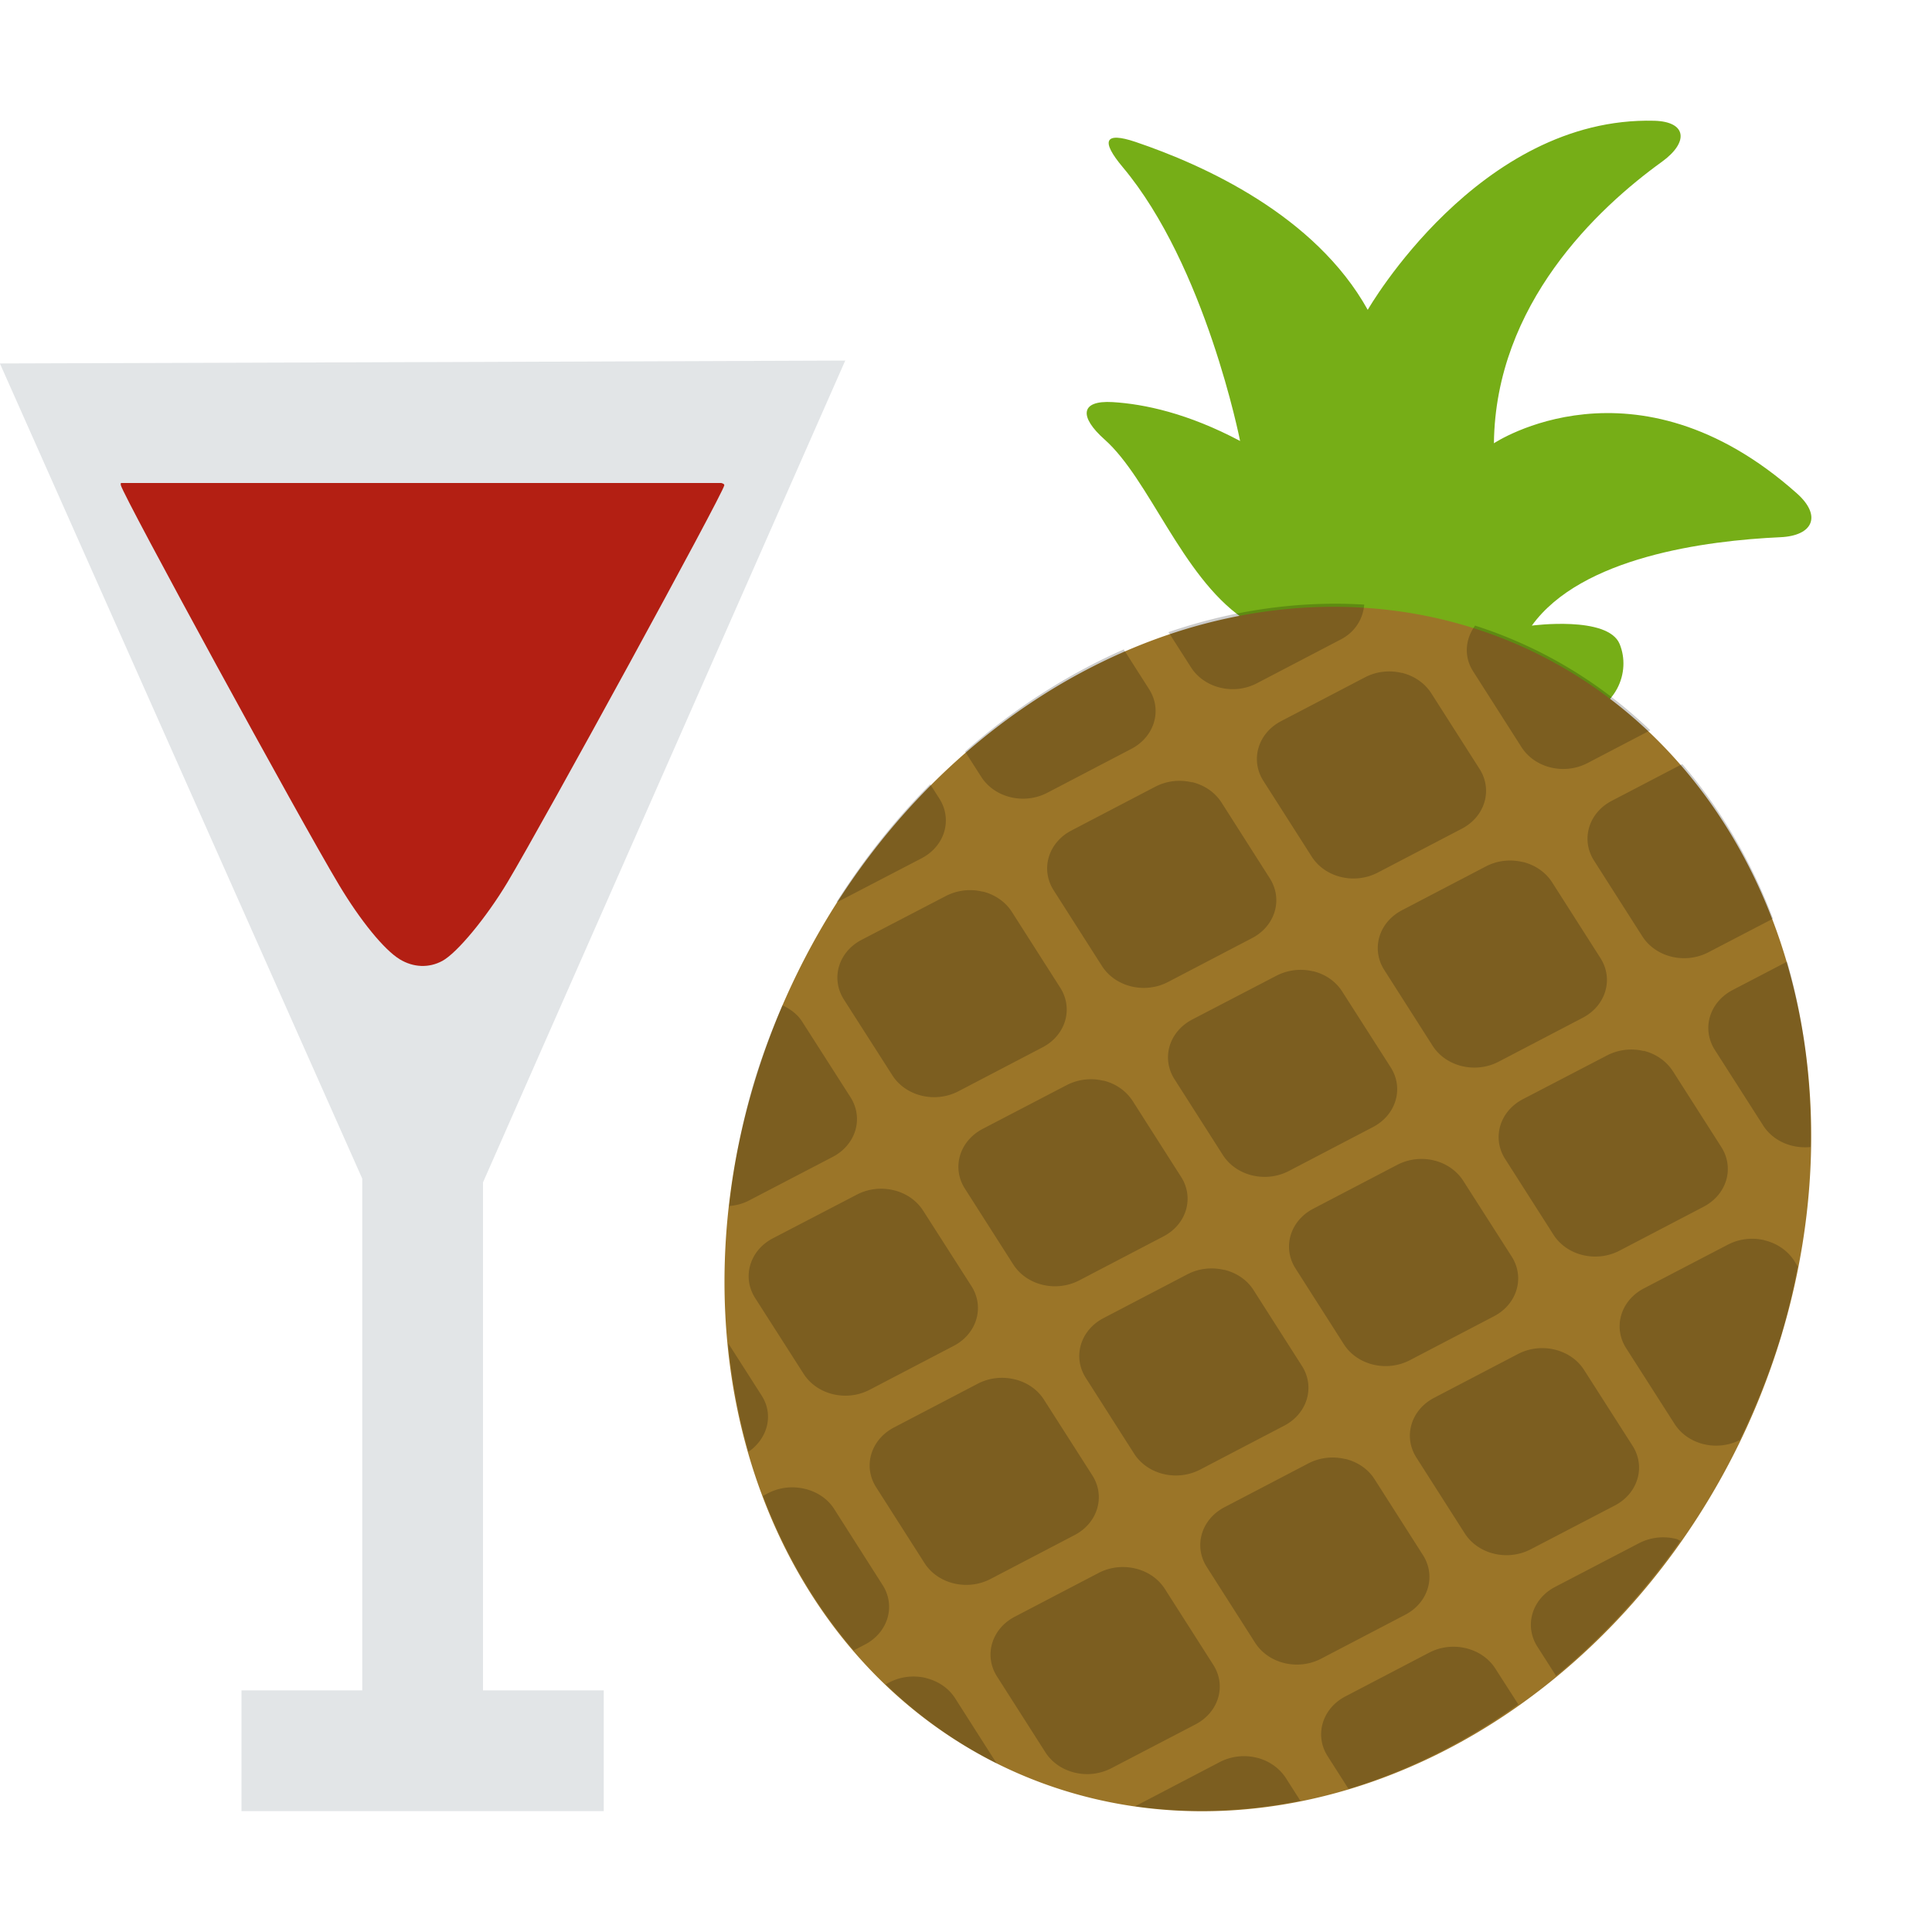
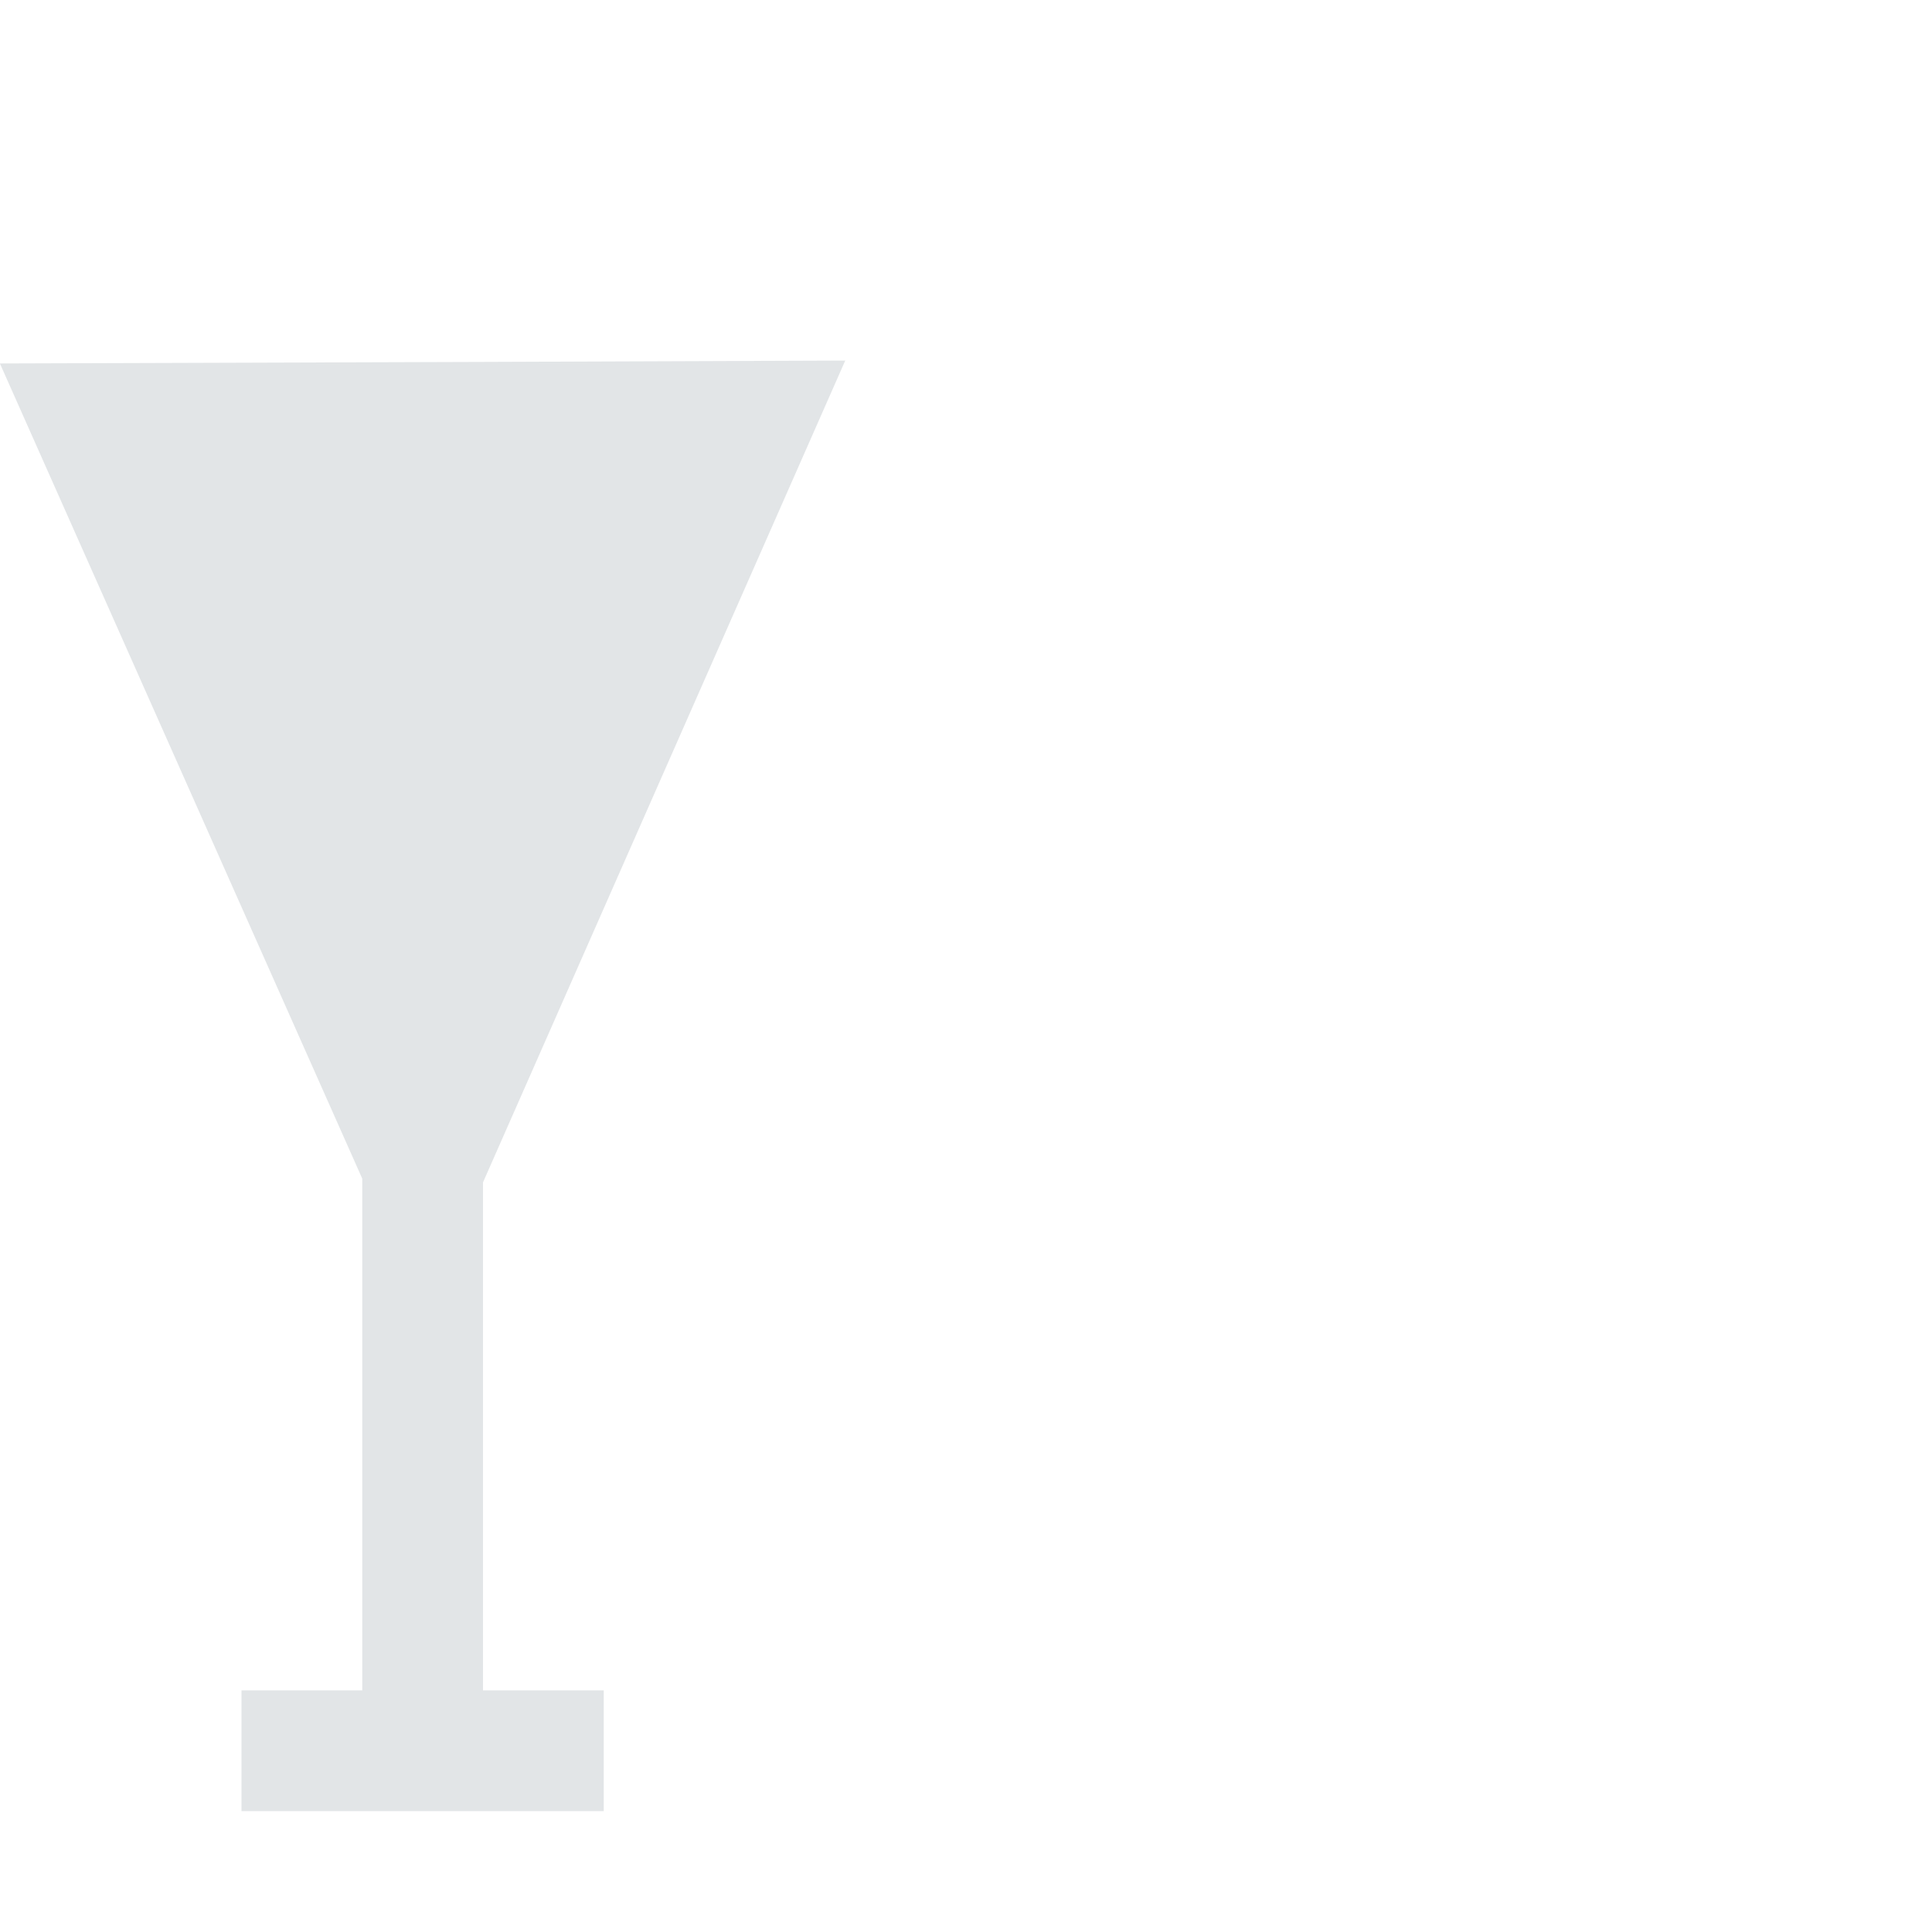
<svg xmlns="http://www.w3.org/2000/svg" height="16" width="16" version="1">
  <path fill="#e2e5e7" d="m0 3.012 3 6.749v4.238h-1v1h3v-1h-1v-4.207l3-6.806c-0.764 0.004-4.971 0.018-7 0.024z" />
-   <path fill="#b31f13" d="m1.002 4c-0.003 0.005-0.003 0.012-0.001 0.019 0.021 0.091 1.486 2.776 1.808 3.312 0.177 0.295 0.373 0.535 0.501 0.613 0.113 0.069 0.242 0.074 0.353 0.014 0.122-0.066 0.363-0.357 0.539-0.65 0.303-0.507 1.784-3.216 1.796-3.288 0.002-0.009-0.006-0.015-0.025-0.02h-4.973z" />
-   <path fill="#76ae17" d="m10.289 5.118c-0.505-0.352-0.771-1.15-1.142-1.479-0.208-0.185-0.205-0.325 0.067-0.309 0.264 0.016 0.624 0.093 1.056 0.322 0 0-0.285-1.45-0.973-2.269-0.18-0.215-0.153-0.295 0.106-0.208 0.565 0.191 1.488 0.607 1.924 1.391 0 0 0.919-1.603 2.372-1.566 0.272 0.007 0.288 0.178 0.064 0.34-0.532 0.384-1.378 1.177-1.391 2.331 0 0 1.167-0.78 2.509 0.415 0.208 0.185 0.135 0.351-0.137 0.363-0.618 0.028-1.648 0.164-2.058 0.732 0 0 0.629-0.084 0.727 0.152 0.095 0.23-0.021 0.55-0.39 0.625-0.928 0.188-1.943-0.289-2.733-0.841z" />
-   <path fill="#9b7528" d="m14.759 11.04a4.359 5.111 24.791 0 1 -5.712 3.853 4.359 5.111 24.791 0 1 -2.806 -5.908 4.359 5.111 24.791 0 1 5.711 -3.853 4.359 5.111 24.791 0 1 2.807 5.907z" />
-   <path opacity=".2" d="m12.216 5.181c-0.081 0.111-0.095 0.256-0.016 0.379l0.4 0.627c0.111 0.174 0.355 0.233 0.548 0.132l0.519-0.271a4.359 5.129 24.589 0 0 -1.451 -0.867zm-0.918-0.174a4.359 5.129 24.589 0 0 -1.621 0.228l0.186 0.291c0.111 0.174 0.355 0.233 0.547 0.132l0.695-0.363c0.12-0.063 0.184-0.173 0.193-0.289zm0.311 0.566c-0.099-0.024-0.208-0.014-0.304 0.036l-0.695 0.363c-0.192 0.1-0.258 0.321-0.147 0.495l0.4 0.627c0.111 0.174 0.355 0.233 0.548 0.132l0.695-0.363c0.192-0.1 0.258-0.321 0.147-0.495l-0.4-0.627c-0.056-0.087-0.145-0.145-0.244-0.169zm2.322 0.755-0.583 0.304c-0.192 0.1-0.258 0.321-0.147 0.495l0.4 0.627c0.111 0.174 0.355 0.233 0.548 0.132l0.534-0.278a4.359 5.129 24.589 0 0 -0.751 -1.28zm-4.626-0.949a4.359 5.129 24.589 0 0 -1.313 0.845l0.134 0.209c0.111 0.174 0.355 0.233 0.548 0.132l0.695-0.363c0.193-0.101 0.258-0.321 0.147-0.495l-0.21-0.329zm0.567 1.1c-0.099-0.024-0.208-0.014-0.304 0.036l-0.695 0.363c-0.192 0.1-0.258 0.321-0.147 0.495l0.4 0.627c0.111 0.174 0.355 0.233 0.548 0.132l0.695-0.363c0.192-0.1 0.258-0.321 0.147-0.495l-0.4-0.628c-0.056-0.087-0.145-0.145-0.244-0.169zm2.738 0.66c-0.099-0.024-0.208-0.014-0.304 0.036l-0.695 0.363c-0.192 0.1-0.258 0.321-0.147 0.495l0.4 0.627c0.111 0.174 0.355 0.233 0.548 0.132l0.695-0.363c0.192-0.1 0.258-0.321 0.147-0.495l-0.4-0.627c-0.056-0.087-0.145-0.145-0.244-0.169zm2.19 0.825-0.451 0.235c-0.193 0.101-0.258 0.321-0.148 0.495l0.401 0.627c0.082 0.129 0.238 0.194 0.392 0.178a4.359 5.129 24.589 0 0 -0.194 -1.535zm-7.097-1.469a4.359 5.129 24.589 0 0 -0.777 0.978c0.003-0.002 0.007-0.001 0.01-0.003l0.696-0.362c0.193-0.101 0.258-0.321 0.147-0.495l-0.076-0.119zm0.433 0.889c-0.099-0.024-0.208-0.013-0.304 0.037l-0.696 0.362c-0.193 0.1-0.258 0.321-0.147 0.495l0.401 0.627c0.111 0.174 0.355 0.233 0.548 0.132l0.695-0.363c0.193-0.1 0.258-0.321 0.147-0.495l-0.4-0.627c-0.055-0.086-0.144-0.145-0.243-0.169zm2.738 0.66c-0.099-0.024-0.208-0.013-0.304 0.037l-0.696 0.362c-0.193 0.101-0.258 0.321-0.147 0.495l0.4 0.627c0.111 0.174 0.355 0.233 0.548 0.132l0.695-0.363c0.192-0.1 0.258-0.321 0.147-0.495l-0.401-0.627c-0.055-0.087-0.144-0.146-0.243-0.169zm2.738 0.66c-0.099-0.024-0.208-0.013-0.304 0.037l-0.696 0.362c-0.192 0.1-0.258 0.321-0.147 0.495l0.4 0.627c0.111 0.174 0.355 0.233 0.548 0.132l0.695-0.363c0.193-0.101 0.258-0.321 0.147-0.495l-0.401-0.628c-0.056-0.086-0.144-0.145-0.243-0.169zm-4.475 0.246c-0.099-0.024-0.208-0.013-0.304 0.037l-0.695 0.362c-0.192 0.101-0.258 0.321-0.147 0.495l0.4 0.627c0.111 0.174 0.355 0.233 0.548 0.132l0.695-0.363c0.193-0.1 0.258-0.321 0.147-0.494l-0.4-0.627c-0.056-0.087-0.144-0.146-0.243-0.17zm2.738 0.66c-0.099-0.024-0.208-0.013-0.304 0.037l-0.695 0.363c-0.192 0.1-0.258 0.321-0.147 0.495l0.4 0.627c0.111 0.174 0.355 0.233 0.548 0.132l0.695-0.363c0.192-0.1 0.258-0.321 0.147-0.495l-0.401-0.627c-0.056-0.087-0.144-0.145-0.243-0.169zm2.738 0.661c-0.099-0.024-0.208-0.013-0.304 0.037l-0.695 0.362c-0.192 0.1-0.258 0.321-0.147 0.495l0.401 0.627c0.11 0.172 0.349 0.23 0.54 0.134a4.359 5.129 24.589 0 0 0.353 -0.902 4.359 5.129 24.589 0 0 0.127 -0.536l-0.03-0.048c-0.056-0.086-0.145-0.144-0.244-0.168zm-8.133-1.946a4.359 5.129 24.589 0 0 -0.238 0.645 4.359 5.129 24.589 0 0 -0.203 1.018c0.055-0.005 0.11-0.018 0.162-0.045l0.695-0.362c0.193-0.101 0.258-0.321 0.147-0.495l-0.401-0.627c-0.039-0.061-0.098-0.103-0.163-0.134zm0.921 1.532c-0.099-0.024-0.208-0.014-0.304 0.036l-0.696 0.362c-0.192 0.1-0.258 0.321-0.147 0.495l0.401 0.627c0.111 0.174 0.355 0.233 0.548 0.132l0.695-0.363c0.192-0.1 0.258-0.321 0.147-0.495l-0.4-0.625c-0.056-0.087-0.144-0.145-0.243-0.169zm2.737 0.66c-0.099-0.024-0.208-0.014-0.304 0.036l-0.695 0.363c-0.192 0.1-0.258 0.321-0.147 0.495l0.4 0.627c0.111 0.174 0.355 0.233 0.548 0.132l0.695-0.363c0.192-0.1 0.258-0.321 0.147-0.495l-0.4-0.627c-0.055-0.087-0.144-0.145-0.243-0.169zm2.738 0.66c-0.099-0.024-0.208-0.014-0.304 0.036l-0.695 0.363c-0.192 0.1-0.258 0.321-0.147 0.495l0.4 0.627c0.111 0.174 0.355 0.233 0.548 0.132l0.695-0.362c0.192-0.1 0.258-0.321 0.147-0.495l-0.401-0.627c-0.055-0.087-0.144-0.145-0.243-0.169zm-4.474 0.246c-0.099-0.024-0.208-0.014-0.304 0.036l-0.695 0.363c-0.192 0.101-0.258 0.321-0.147 0.495l0.4 0.627c0.111 0.174 0.355 0.233 0.548 0.132l0.695-0.363c0.192-0.1 0.258-0.321 0.147-0.495l-0.4-0.626c-0.055-0.087-0.144-0.145-0.243-0.169zm2.738 0.66c-0.099-0.024-0.208-0.014-0.304 0.036l-0.695 0.363c-0.192 0.1-0.258 0.321-0.147 0.495l0.4 0.627c0.111 0.174 0.355 0.233 0.548 0.132l0.695-0.363c0.192-0.1 0.258-0.321 0.147-0.495l-0.4-0.627c-0.055-0.087-0.144-0.145-0.243-0.169zm2.738 0.661c-0.099-0.024-0.208-0.014-0.304 0.036l-0.695 0.362c-0.192 0.1-0.258 0.321-0.147 0.495l0.155 0.242a4.359 5.129 24.589 0 0 1.03 -1.119c-0.013-0.004-0.024-0.013-0.037-0.016zm-7.848-1.621a4.359 5.129 24.589 0 0 0.169 0.9c0.158-0.11 0.211-0.305 0.109-0.465l-0.278-0.435zm0.635 1.207c-0.099-0.024-0.208-0.014-0.304 0.036l-0.042 0.022a4.359 5.129 24.589 0 0 0.751 1.28l0.092-0.048c0.193-0.1 0.258-0.321 0.147-0.494l-0.4-0.628c-0.055-0.087-0.144-0.144-0.243-0.168zm2.738 0.66c-0.099-0.024-0.208-0.014-0.304 0.036l-0.695 0.363c-0.192 0.1-0.258 0.321-0.147 0.495l0.4 0.627c0.111 0.174 0.355 0.233 0.548 0.132l0.695-0.362c0.193-0.101 0.259-0.321 0.147-0.495l-0.4-0.627c-0.056-0.087-0.144-0.145-0.243-0.169zm2.738 0.66c-0.099-0.024-0.208-0.014-0.304 0.036l-0.695 0.363c-0.192 0.1-0.258 0.321-0.147 0.495l0.173 0.271a4.359 5.129 24.589 0 0 1.406 -0.7l-0.19-0.296c-0.055-0.087-0.144-0.145-0.243-0.169zm-4.474 0.246c-0.099-0.023-0.208-0.013-0.304 0.038l-0.028 0.015a4.359 5.129 24.589 0 0 0.919 0.655l-0.343-0.538c-0.055-0.087-0.144-0.145-0.243-0.169zm2.738 0.66c-0.099-0.024-0.208-0.013-0.304 0.037l-0.695 0.363c-0.001 0.001-0.002 0.002-0.003 0.003a4.359 5.129 24.589 0 0 1.366 -0.046l-0.12-0.188c-0.056-0.086-0.144-0.145-0.243-0.169z" />
</svg>